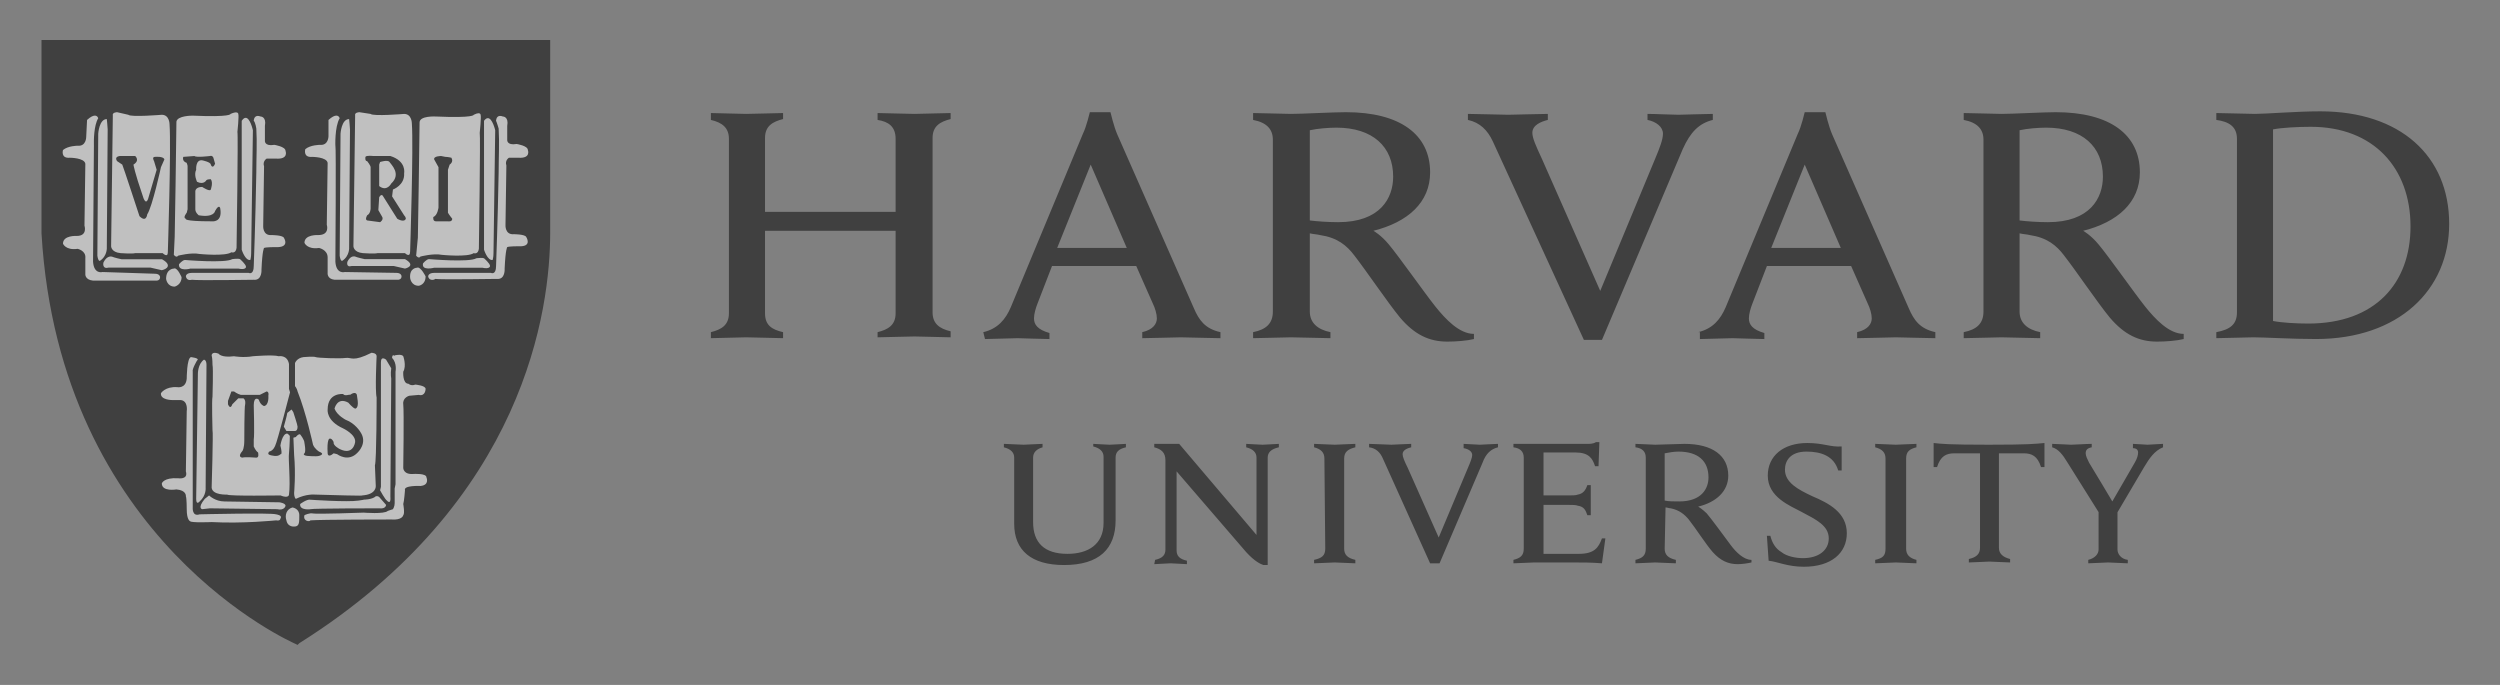
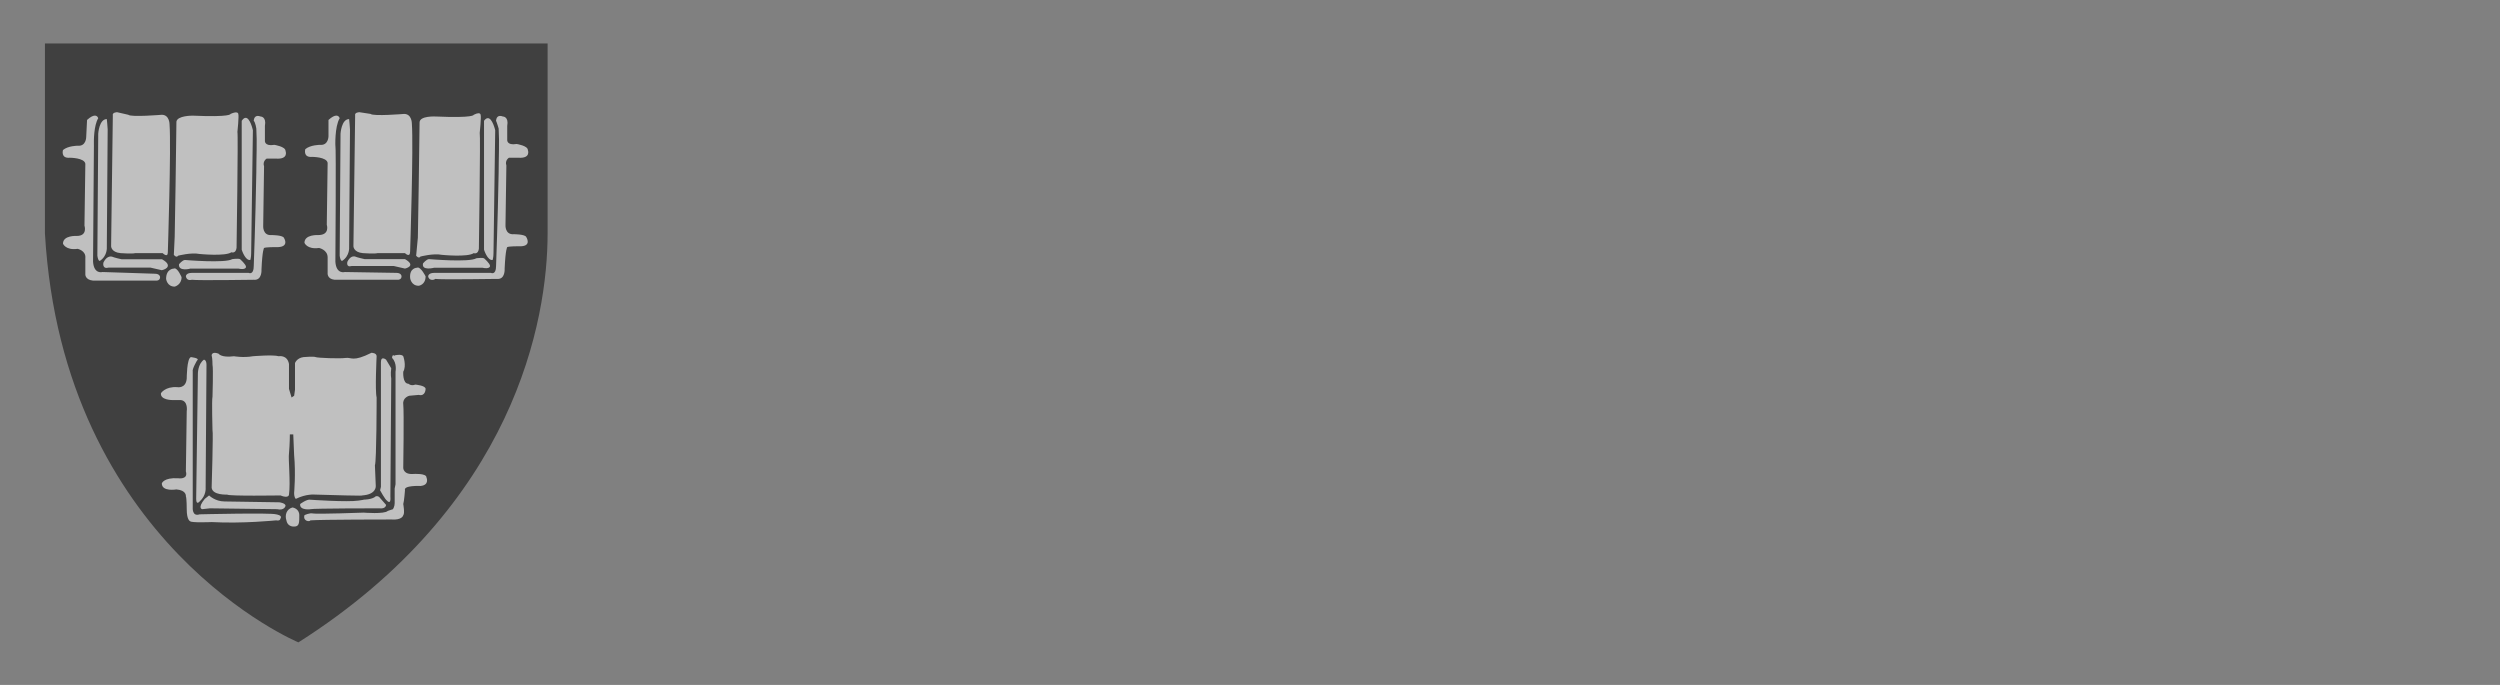
<svg xmlns="http://www.w3.org/2000/svg" width="146" height="40" viewBox="0 0 146 40" fill="none">
  <rect x="0" y="0" width="146" height="40" fill="#808080" stroke="none" />
  <g opacity="0.5">
-     <path d="M59.229 26.725C59.229 26.424 59.029 26.223 58.627 26.123V25.922C58.828 25.922 59.581 25.972 59.781 25.972C59.932 25.972 60.684 25.922 60.885 25.922V26.123C60.534 26.223 60.333 26.424 60.333 26.725V30.488C60.333 31.693 60.986 32.345 62.34 32.345C63.545 32.345 64.448 31.793 64.448 30.539V26.675C64.448 26.374 64.247 26.173 63.846 26.073V25.922C63.996 25.922 64.599 25.972 64.799 25.972C65 25.972 65.602 25.922 65.753 25.922V26.123C65.301 26.223 65.151 26.424 65.151 26.725V30.388C65.151 32.044 64.197 32.998 62.14 32.998C60.233 32.998 59.229 32.145 59.229 30.589L59.229 26.725ZM67.459 32.696C67.91 32.596 68.061 32.395 68.061 32.094V26.875C68.061 26.424 67.81 26.223 67.409 26.123V25.922H68.864L73.38 31.241V26.725C73.38 26.424 73.18 26.223 72.778 26.122V25.922C72.929 25.922 73.531 25.972 73.732 25.972C73.932 25.972 74.534 25.922 74.685 25.922V26.122C74.233 26.223 74.033 26.424 74.033 26.725V32.997H73.782C73.631 32.947 73.28 32.796 72.778 32.245L68.713 27.527V32.144C68.713 32.445 68.864 32.646 69.316 32.746V32.947C69.165 32.947 68.563 32.897 68.362 32.897C68.161 32.897 67.559 32.947 67.409 32.947L67.459 32.696ZM103.187 31.291H103.388C103.488 31.693 103.689 32.044 104.04 32.245C104.342 32.495 104.893 32.596 105.295 32.596C106.198 32.596 106.8 32.144 106.8 31.442C106.8 30.689 106.048 30.338 105.195 29.886C104.542 29.535 103.238 29.033 103.238 27.779C103.238 26.624 104.141 25.872 105.546 25.872C106.499 25.872 106.901 26.123 107.553 26.072V27.477H107.352C107.101 26.624 106.349 26.373 105.496 26.373C104.542 26.373 104.241 26.925 104.241 27.427C104.241 28.18 104.994 28.581 105.847 28.983C106.8 29.384 107.854 29.936 107.854 31.141C107.854 32.295 106.951 33.098 105.345 33.098C104.392 33.098 103.789 32.797 103.288 32.746L103.187 31.291ZM122.607 29.986L120.751 27.026C120.449 26.524 120.199 26.223 119.847 26.122V25.922C120.098 25.922 120.801 25.972 120.951 25.972C121.152 25.972 121.855 25.922 122.156 25.922V26.122C121.905 26.173 121.804 26.273 121.804 26.474C121.804 26.624 121.905 26.825 122.005 27.026C122.105 27.176 123.36 29.284 123.36 29.284L124.665 27.026C124.815 26.775 124.865 26.574 124.865 26.424C124.865 26.273 124.765 26.173 124.564 26.173V25.922C124.765 25.922 125.267 25.972 125.417 25.972C125.568 25.972 126.12 25.922 126.321 25.922V26.122C125.819 26.323 125.518 26.775 125.217 27.277L123.561 30.087M123.661 29.736V32.094C123.661 32.345 123.862 32.646 124.263 32.696V32.897C124.062 32.897 123.31 32.847 123.109 32.847C122.908 32.847 122.206 32.897 121.955 32.897V32.696C122.356 32.596 122.557 32.345 122.557 32.094V29.836M88.385 25.922H92.701C92.851 25.922 93.052 25.922 93.202 25.821H93.403L93.353 27.227H93.152C93.002 26.775 92.801 26.424 91.998 26.424H90.141V28.933H91.597C91.797 28.933 92.048 28.933 92.149 28.883C92.45 28.832 92.6 28.632 92.701 28.331H92.901V30.087H92.701C92.6 29.786 92.5 29.585 92.149 29.535C92.048 29.485 91.797 29.485 91.597 29.485H90.141V32.345H92.199C93.102 32.345 93.353 31.994 93.554 31.442H93.754L93.554 32.897C92.901 32.847 92.5 32.847 91.747 32.847H89.589C89.389 32.847 88.636 32.897 88.385 32.897V32.696C88.787 32.596 88.987 32.445 88.987 32.044V26.725C88.987 26.374 88.787 26.173 88.385 26.123L88.385 25.922ZM77.345 26.775C77.345 26.424 77.144 26.223 76.743 26.122V25.922C76.994 25.922 77.696 25.972 77.947 25.972C78.148 25.972 78.901 25.922 79.152 25.922V26.122C78.75 26.223 78.499 26.373 78.499 26.775V32.044C78.499 32.395 78.7 32.596 79.152 32.696V32.897C78.901 32.897 78.198 32.847 77.947 32.847C77.747 32.847 76.994 32.897 76.743 32.897V32.696C77.195 32.596 77.395 32.445 77.395 32.044L77.345 26.775ZM110.114 26.775C110.114 26.424 109.913 26.223 109.512 26.122V25.922C109.762 25.922 110.515 25.972 110.716 25.972C110.917 25.972 111.669 25.922 111.92 25.922V26.122C111.519 26.223 111.318 26.373 111.318 26.775V32.044C111.318 32.395 111.519 32.596 111.92 32.696V32.897C111.669 32.897 110.967 32.847 110.716 32.847C110.515 32.847 109.762 32.897 109.512 32.897V32.696C109.963 32.596 110.114 32.445 110.114 32.044V26.775ZM116.135 25.972C113.777 25.972 113.375 25.922 112.924 25.872V27.277H113.124C113.325 26.624 113.676 26.474 114.128 26.474H115.633V31.994C115.633 32.345 115.433 32.545 114.981 32.646V32.847C115.232 32.847 115.985 32.796 116.185 32.796C116.386 32.796 117.139 32.847 117.39 32.847V32.646C116.988 32.545 116.737 32.345 116.737 31.994V26.474H118.193C118.644 26.474 118.995 26.624 119.196 27.277H119.397V25.872C118.845 25.922 118.494 25.972 116.135 25.972ZM97.217 32.044C97.217 32.395 97.418 32.596 97.87 32.696V32.897C97.619 32.897 96.866 32.847 96.665 32.847C96.465 32.847 95.762 32.897 95.511 32.897V32.696C95.912 32.596 96.113 32.445 96.113 32.044V26.725C96.113 26.373 95.912 26.173 95.511 26.122V25.922C95.762 25.922 96.465 25.972 96.665 25.972C97.016 25.972 97.97 25.922 98.371 25.922C100.027 25.922 100.931 26.624 100.931 27.779C100.931 28.682 100.228 29.334 99.174 29.585C99.174 29.585 99.425 29.735 99.676 29.986C99.977 30.338 100.78 31.442 101.081 31.843C101.382 32.245 101.834 32.696 102.286 32.696V32.847C102.085 32.897 101.734 32.947 101.483 32.947C100.931 32.947 100.479 32.746 100.027 32.245C99.626 31.793 99.024 30.84 98.622 30.338C98.371 30.037 98.07 29.786 97.569 29.685C97.468 29.685 97.368 29.635 97.267 29.635L97.217 32.044ZM97.217 29.233C97.418 29.284 97.769 29.284 98.07 29.284C99.375 29.284 99.776 28.531 99.776 27.879C99.776 26.925 99.174 26.373 98.02 26.373C97.769 26.373 97.468 26.423 97.217 26.474V29.233ZM80.758 26.775C80.608 26.423 80.357 26.172 79.955 26.122V25.922C80.206 25.922 81.059 25.972 81.26 25.972C81.41 25.972 82.163 25.922 82.414 25.922V26.122C82.213 26.172 81.912 26.273 81.912 26.524C81.912 26.674 82.013 26.925 82.213 27.327L84.02 31.391L85.726 27.327C85.876 26.975 85.977 26.724 85.977 26.574C85.977 26.373 85.776 26.223 85.475 26.172V25.922C85.676 25.922 86.228 25.972 86.428 25.972C86.579 25.972 87.231 25.922 87.482 25.922V26.122C87.081 26.223 86.78 26.474 86.579 27.026L84.07 32.897H83.518L80.758 26.775ZM87.181 8.258C86.88 7.606 86.428 7.154 85.726 7.003V6.652C86.177 6.652 87.733 6.702 88.084 6.702C88.385 6.702 89.891 6.652 90.393 6.652V7.003C89.991 7.104 89.489 7.305 89.489 7.756C89.489 8.057 89.69 8.509 90.041 9.262L93.454 16.989L96.665 9.262C96.916 8.659 97.117 8.158 97.117 7.806C97.117 7.405 96.716 7.104 96.214 7.003V6.652C96.665 6.652 97.669 6.702 98.02 6.702C98.321 6.702 99.526 6.652 100.028 6.652V7.003C99.225 7.204 98.723 7.706 98.271 8.71L93.554 19.85H92.5L87.181 8.258ZM41.516 19.398C42.118 19.248 42.569 18.997 42.569 18.294V8.107C42.569 7.455 42.168 7.154 41.516 7.004V6.602C41.817 6.602 43.222 6.652 43.573 6.652C43.974 6.652 45.43 6.602 45.731 6.602V6.953C45.129 7.104 44.677 7.355 44.677 8.057V12.373H52.304V8.107C52.304 7.405 51.903 7.104 51.251 7.004V6.602C51.552 6.602 53.007 6.652 53.408 6.652C53.76 6.652 55.165 6.602 55.516 6.602V6.953C54.914 7.104 54.462 7.355 54.462 8.057V18.244C54.462 18.896 54.864 19.197 55.516 19.348V19.699C55.215 19.699 53.76 19.649 53.408 19.649C53.007 19.649 51.602 19.699 51.251 19.699V19.398C51.853 19.248 52.304 18.997 52.304 18.294V13.477H44.677V18.294C44.677 18.997 45.078 19.248 45.731 19.398V19.749C45.43 19.749 43.924 19.699 43.573 19.699C43.222 19.699 41.867 19.749 41.516 19.749V19.398ZM129.433 19.398C130.236 19.248 130.638 18.947 130.638 18.244V8.107C130.638 7.405 130.186 7.104 129.433 7.004V6.602C129.885 6.602 131.29 6.652 131.691 6.652C132.344 6.652 134.1 6.502 135.505 6.502C140.172 6.502 143.032 9.111 143.032 13.075C143.032 16.939 140.071 19.799 135.254 19.799C133.849 19.799 132.243 19.699 131.591 19.699C131.19 19.699 129.885 19.749 129.433 19.749V19.398ZM132.745 18.746C133.247 18.846 134.1 18.896 134.803 18.896C138.717 18.896 140.774 16.538 140.774 13.226C140.774 9.814 138.616 7.405 134.953 7.405C134.2 7.405 133.247 7.455 132.745 7.556V18.746ZM76.493 18.194C76.493 18.846 76.945 19.248 77.697 19.398V19.749C77.246 19.749 75.841 19.699 75.389 19.699C75.038 19.699 73.633 19.749 73.181 19.749V19.398C73.934 19.248 74.335 18.896 74.335 18.194V8.158C74.335 7.556 73.984 7.154 73.181 7.004V6.602C73.633 6.602 74.988 6.652 75.389 6.652C76.041 6.652 77.848 6.552 78.601 6.552C81.762 6.552 83.519 7.857 83.519 10.065C83.519 11.821 82.214 12.975 80.207 13.477C80.207 13.477 80.658 13.728 81.11 14.28C81.662 14.932 83.217 17.14 83.82 17.893C84.422 18.646 85.225 19.499 86.078 19.499V19.8C85.676 19.9 85.024 19.95 84.522 19.95C83.468 19.95 82.615 19.549 81.762 18.545C81.06 17.692 79.805 15.835 79.103 14.932C78.651 14.33 78.099 13.878 77.095 13.728C76.895 13.678 76.694 13.678 76.493 13.627L76.493 18.194ZM76.493 12.875C76.894 12.925 77.547 12.975 78.149 12.975C80.608 12.975 81.361 11.57 81.361 10.316C81.361 8.559 80.156 7.455 78.049 7.455C77.597 7.455 76.945 7.505 76.493 7.606V12.875ZM117.943 18.194C117.943 18.846 118.394 19.248 119.147 19.398V19.749C118.695 19.749 117.29 19.699 116.889 19.699C116.538 19.699 115.133 19.749 114.681 19.749V19.398C115.434 19.248 115.835 18.896 115.835 18.194V8.158C115.835 7.556 115.484 7.154 114.681 7.004V6.602C115.133 6.602 116.488 6.652 116.889 6.652C117.541 6.652 119.348 6.552 120.05 6.552C123.212 6.552 124.968 7.857 124.968 10.065C124.968 11.821 123.664 12.975 121.656 13.477C121.656 13.477 122.108 13.728 122.56 14.28C123.112 14.932 124.667 17.14 125.269 17.893C125.871 18.646 126.674 19.499 127.527 19.499V19.8C127.126 19.9 126.474 19.95 125.972 19.95C124.918 19.95 124.065 19.549 123.212 18.545C122.509 17.692 121.255 15.835 120.552 14.932C120.101 14.33 119.549 13.878 118.545 13.728C118.344 13.678 118.144 13.678 117.943 13.627L117.943 18.194ZM117.943 12.875C118.344 12.925 118.997 12.975 119.599 12.975C122.058 12.975 122.81 11.57 122.81 10.316C122.81 8.559 121.606 7.455 119.498 7.455C119.047 7.455 118.394 7.505 117.943 7.606V12.875ZM57.424 19.398C58.277 19.198 58.729 18.645 59.03 17.943L63.245 7.806C63.446 7.405 63.647 6.552 63.647 6.552H64.851C64.851 6.552 65.052 7.405 65.252 7.857L69.719 17.993C70.02 18.696 70.371 19.198 71.274 19.398V19.75C70.772 19.75 69.317 19.699 68.966 19.699C68.615 19.699 67.209 19.75 66.708 19.75V19.398C67.36 19.248 67.561 18.896 67.561 18.595C67.561 18.344 67.46 17.993 67.31 17.692L66.356 15.534H61.438L60.585 17.742C60.485 17.993 60.385 18.344 60.385 18.595C60.385 18.947 60.585 19.248 61.288 19.448V19.8C60.836 19.8 59.682 19.75 59.431 19.75L57.524 19.8L57.424 19.398ZM65.804 14.48L63.697 9.613L61.739 14.48H65.804ZM99.174 19.398C100.027 19.198 100.479 18.645 100.78 17.943L104.995 7.806C105.196 7.405 105.396 6.552 105.396 6.552H106.601C106.601 6.552 106.801 7.405 107.002 7.857L111.468 17.993C111.769 18.696 112.121 19.198 113.024 19.398V19.75C112.522 19.75 111.067 19.699 110.716 19.699C110.364 19.699 108.959 19.75 108.457 19.75V19.398C109.11 19.248 109.31 18.896 109.31 18.595C109.31 18.344 109.21 17.993 109.06 17.692L108.106 15.534H103.188L102.335 17.742C102.235 17.993 102.135 18.344 102.135 18.595C102.135 18.947 102.335 19.248 103.038 19.448V19.8C102.586 19.8 101.432 19.75 101.181 19.75L99.274 19.8V19.398H99.174ZM107.504 14.48L105.396 9.613L103.439 14.48H107.504Z" fill="black" />
    <path d="M2.625 2.538H31.98V13.628C31.98 18.696 30.073 29.485 17.427 37.514C17.427 37.514 3.678 31.794 2.624 13.628L2.625 2.538Z" fill="black" />
-     <path d="M12.277 20.034C12.204 20.031 12.14 20.068 12.088 20.112C11.988 20.199 11.928 20.32 11.925 20.326C11.813 20.483 11.577 20.522 11.363 20.516C11.149 20.51 10.965 20.461 10.965 20.461L10.953 20.458L10.942 20.462C10.634 20.565 10.497 20.696 10.441 20.808C10.413 20.865 10.405 20.916 10.405 20.952C10.405 20.981 10.409 20.994 10.411 21.002V22.152C10.4 22.215 10.371 22.254 10.33 22.281C10.289 22.309 10.233 22.323 10.178 22.329C10.067 22.341 9.96 22.318 9.96 22.318H9.959C9.573 22.24 9.308 22.331 9.143 22.443C8.981 22.553 8.916 22.682 8.914 22.686C8.749 22.91 8.858 23.223 8.858 23.223V23.225C8.869 23.254 8.881 23.281 8.895 23.305C8.895 23.306 8.897 23.311 8.897 23.311C9.048 23.713 9.6 23.712 9.6 23.712C9.801 23.863 10.152 23.762 10.152 23.762C10.255 23.762 10.315 23.805 10.351 23.859C10.37 23.933 10.361 24.007 10.361 24.007L10.36 24.016L10.362 24.024C10.366 24.037 10.373 24.107 10.376 24.202C10.379 24.298 10.381 24.423 10.382 24.569C10.384 24.86 10.383 25.23 10.38 25.594C10.374 26.321 10.361 27.024 10.361 27.024C10.361 27.269 10.313 27.413 10.313 27.413L10.311 27.419V27.426C10.311 27.438 10.307 27.444 10.294 27.455C10.28 27.466 10.256 27.478 10.224 27.486C10.16 27.503 10.068 27.51 9.976 27.51C9.792 27.51 9.605 27.485 9.605 27.485L9.6 27.485L9.595 27.485C9.072 27.538 8.911 28.007 8.909 28.012V28.013C8.867 28.11 8.871 28.209 8.899 28.298C8.913 28.343 8.933 28.385 8.957 28.425C9.05 28.653 9.299 28.831 9.299 28.831C9.299 28.931 10.252 28.981 10.252 28.981C10.31 28.996 10.35 29.036 10.379 29.085C10.382 29.094 10.385 29.102 10.388 29.111C10.411 29.199 10.411 29.282 10.411 29.282C10.404 29.309 10.401 29.339 10.399 29.382C10.397 29.431 10.396 29.491 10.398 29.558C10.4 29.694 10.408 29.859 10.417 30.019C10.436 30.34 10.461 30.64 10.461 30.64L10.462 30.642V30.644C10.468 30.676 10.483 30.704 10.502 30.729C10.502 30.729 10.503 30.737 10.503 30.737C10.554 31.038 11.507 30.938 11.507 30.938C11.507 30.938 14.849 30.861 15.752 30.876C15.881 30.878 15.96 30.882 15.972 30.888C16.073 30.888 16.324 30.838 16.324 30.838L16.675 31.089C16.816 31.199 16.962 31.23 17.096 31.222C17.123 31.22 17.15 31.216 17.176 31.212C17.433 31.165 17.629 30.988 17.629 30.988L18.131 30.888C18.231 30.888 22.296 30.838 22.296 30.838C22.647 30.939 22.798 30.787 22.798 30.787L23.45 30.737C23.475 30.737 23.498 30.735 23.52 30.732C23.679 30.702 23.762 30.575 23.804 30.45C23.817 30.425 23.83 30.401 23.84 30.376C23.893 30.23 23.892 30.086 23.892 30.086V29.237C23.9 29.17 23.915 29.117 23.933 29.07C24.024 28.909 24.152 28.881 24.152 28.881L24.754 28.78L25.056 28.63C25.172 28.601 25.233 28.52 25.267 28.422C25.276 28.409 25.286 28.395 25.293 28.38C25.335 28.292 25.347 28.189 25.347 28.091C25.347 27.896 25.295 27.716 25.295 27.716L25.294 27.712L25.293 27.708C25.183 27.488 24.93 27.398 24.711 27.36C24.492 27.321 24.299 27.334 24.299 27.334H24.298C24.057 27.359 23.965 27.289 23.924 27.222C23.882 27.154 23.892 27.081 23.892 27.081V27.078L23.942 23.968C23.962 23.851 23.996 23.758 24.03 23.683C24.069 23.608 24.102 23.562 24.102 23.562C24.253 23.612 24.754 23.461 24.754 23.461C25.042 23.432 25.162 23.255 25.215 23.109C25.219 23.101 25.226 23.092 25.23 23.084C25.296 22.945 25.296 22.817 25.296 22.813C25.323 22.616 25.186 22.454 25.05 22.344C24.913 22.233 24.771 22.169 24.771 22.169L24.763 22.165H24.058C24.039 22.161 24.023 22.151 24.006 22.129C23.989 22.107 23.973 22.073 23.961 22.033C23.937 21.952 23.926 21.843 23.923 21.735C23.917 21.519 23.942 21.309 23.942 21.309L23.942 21.306V20.902C23.942 20.707 23.803 20.57 23.672 20.485C23.541 20.399 23.411 20.361 23.411 20.361L23.405 20.359H22.511C22.49 20.326 22.468 20.293 22.434 20.271C22.39 20.242 22.338 20.221 22.289 20.204C22.191 20.172 22.1 20.159 22.1 20.159C21.936 20.108 21.693 20.108 21.693 20.108H21.68L21.67 20.115C21.357 20.331 20.809 20.422 20.342 20.453C19.874 20.485 19.488 20.46 19.488 20.46L17.914 20.358L17.9 20.371C17.905 20.366 17.895 20.375 17.879 20.38C17.862 20.385 17.839 20.392 17.813 20.398C17.761 20.409 17.694 20.42 17.629 20.429C17.498 20.448 17.373 20.46 17.373 20.46L17.347 20.462L17.339 20.488C17.295 20.617 17.164 20.662 17.164 20.662L17.026 20.709C16.934 20.631 16.791 20.572 16.655 20.531C16.512 20.487 16.393 20.463 16.388 20.462C16.387 20.462 16.386 20.461 16.385 20.46C16.38 20.458 16.375 20.457 16.371 20.456C16.363 20.454 16.355 20.453 16.345 20.452C16.324 20.45 16.298 20.45 16.265 20.449C16.2 20.449 16.112 20.451 16.007 20.454C15.797 20.461 15.522 20.475 15.249 20.491C14.704 20.522 14.165 20.56 14.164 20.56C13.542 20.585 13.122 20.485 12.858 20.381C12.594 20.276 12.489 20.171 12.489 20.171C12.423 20.081 12.35 20.037 12.277 20.034ZM12.274 20.116C12.318 20.118 12.369 20.143 12.427 20.224L12.428 20.226L12.43 20.229C12.43 20.229 12.552 20.349 12.827 20.457C13.103 20.566 13.535 20.668 14.167 20.643H14.17C14.17 20.643 14.709 20.604 15.254 20.573C15.527 20.557 15.801 20.544 16.01 20.537C16.114 20.533 16.203 20.531 16.265 20.532C16.297 20.532 16.321 20.533 16.338 20.535C16.345 20.535 16.349 20.536 16.353 20.537L16.355 20.539L16.366 20.542C16.366 20.542 16.491 20.566 16.633 20.609C16.775 20.652 16.936 20.718 16.999 20.781L17.016 20.798L17.191 20.741C17.191 20.741 17.298 20.678 17.37 20.569C17.314 20.705 17.177 20.751 17.177 20.751L17.027 20.852C16.877 20.702 16.374 20.601 16.374 20.601C16.324 20.551 14.166 20.701 14.166 20.701C12.912 20.752 12.46 20.301 12.46 20.301C12.209 19.949 11.958 20.451 11.958 20.451C11.707 20.802 10.954 20.602 10.954 20.602C10.677 20.694 10.552 20.807 10.495 20.903C10.499 20.886 10.505 20.867 10.515 20.846C10.559 20.758 10.676 20.641 10.963 20.544C10.979 20.548 11.147 20.592 11.362 20.599C11.587 20.605 11.853 20.569 11.992 20.374L11.994 20.372L11.996 20.369C11.996 20.369 12.057 20.248 12.142 20.174C12.185 20.137 12.23 20.114 12.274 20.116ZM21.705 20.192C21.723 20.192 21.95 20.195 22.082 20.239L22.086 20.24L22.089 20.241C22.089 20.241 22.175 20.253 22.265 20.283C22.31 20.298 22.356 20.317 22.391 20.34C22.397 20.343 22.4 20.348 22.405 20.351C22.284 20.277 22.095 20.25 22.095 20.25C21.945 20.199 21.693 20.2 21.693 20.2C21.041 20.651 19.485 20.551 19.485 20.551L17.93 20.45C17.88 20.5 17.395 20.549 17.384 20.55C17.386 20.547 17.389 20.544 17.391 20.541C17.398 20.54 17.513 20.529 17.642 20.51C17.708 20.501 17.776 20.49 17.832 20.478C17.86 20.472 17.884 20.465 17.905 20.458C17.917 20.454 17.926 20.448 17.936 20.443L19.483 20.542C19.483 20.542 19.875 20.567 20.349 20.536C20.817 20.505 21.364 20.421 21.705 20.192ZM22.491 20.442H23.393C23.396 20.443 23.467 20.47 23.55 20.513C23.466 20.471 23.4 20.451 23.4 20.451H22.496C22.495 20.448 22.492 20.445 22.491 20.442ZM23.567 20.522C23.589 20.534 23.606 20.54 23.629 20.554C23.635 20.558 23.64 20.564 23.647 20.568C23.619 20.551 23.593 20.535 23.567 20.522ZM23.925 22.15C23.93 22.159 23.935 22.17 23.942 22.178C23.967 22.212 24.002 22.238 24.044 22.247L24.048 22.248H24.744C24.75 22.25 24.875 22.308 24.999 22.409C25.086 22.479 25.162 22.567 25.197 22.665C25.107 22.52 24.942 22.409 24.84 22.352C24.789 22.323 24.754 22.308 24.754 22.308H24.052C23.991 22.295 23.951 22.234 23.925 22.15ZM10.428 22.303C10.302 22.542 9.951 22.458 9.951 22.458C9.198 22.307 8.947 22.809 8.947 22.809C8.94 22.819 8.936 22.828 8.931 22.838C8.942 22.801 8.957 22.765 8.982 22.733L8.986 22.727C8.986 22.727 9.043 22.611 9.191 22.511C9.34 22.41 9.577 22.325 9.943 22.398C9.943 22.398 10.06 22.424 10.188 22.41C10.252 22.404 10.32 22.388 10.377 22.35C10.396 22.337 10.413 22.321 10.428 22.303ZM23.86 27.271C23.921 27.363 24.053 27.442 24.306 27.417C24.306 27.417 24.491 27.405 24.698 27.441C24.906 27.478 25.128 27.563 25.219 27.744C25.219 27.745 25.225 27.77 25.227 27.779C24.991 27.431 24.303 27.476 24.303 27.476C23.975 27.509 23.885 27.371 23.86 27.271ZM10.358 27.507C10.357 27.509 10.353 27.526 10.353 27.526C10.353 27.551 10.341 27.572 10.32 27.588C10.3 27.605 10.27 27.617 10.235 27.627C10.023 27.683 9.6 27.627 9.6 27.627C9.237 27.663 9.059 27.908 8.987 28.041C8.987 28.041 9.127 27.616 9.604 27.568C9.612 27.569 9.79 27.592 9.977 27.592C10.073 27.592 10.169 27.586 10.246 27.566C10.284 27.556 10.319 27.542 10.347 27.52C10.351 27.516 10.354 27.511 10.358 27.507ZM13.854 6.105L13.839 6.118C13.056 6.754 11.918 6.461 11.918 6.461L11.913 6.46H11.908C10.803 6.46 10.447 6.51 10.447 6.51L10.431 6.513L10.421 6.524C10.307 6.661 10.167 6.66 10.044 6.624C9.924 6.59 9.833 6.523 9.828 6.519C9.806 6.486 9.77 6.468 9.73 6.454C9.686 6.438 9.635 6.429 9.586 6.422C9.489 6.409 9.399 6.409 9.399 6.409H9.397L9.396 6.41C8.295 6.485 7.608 6.422 7.199 6.341C6.994 6.301 6.859 6.256 6.775 6.222C6.692 6.187 6.663 6.166 6.663 6.166L6.668 6.171C6.652 6.155 6.636 6.149 6.618 6.143C6.599 6.138 6.577 6.133 6.554 6.13C6.507 6.122 6.451 6.118 6.397 6.115C6.289 6.108 6.187 6.108 6.187 6.108H6.162L6.15 6.13C6.106 6.218 5.971 6.401 5.961 6.415C5.955 6.417 5.941 6.421 5.917 6.424C5.889 6.427 5.852 6.429 5.81 6.43C5.727 6.433 5.624 6.431 5.524 6.428C5.324 6.422 5.137 6.41 5.137 6.41L5.135 6.409H5.134C4.924 6.409 4.798 6.477 4.728 6.547C4.658 6.618 4.642 6.693 4.642 6.693L4.641 6.696L4.591 7.656V7.659C4.616 7.957 4.586 8.077 4.565 8.109C4.555 8.126 4.555 8.122 4.555 8.122L4.52 8.1L4.497 8.134C4.484 8.154 4.434 8.18 4.362 8.196C4.291 8.211 4.203 8.219 4.116 8.222C3.944 8.228 3.782 8.216 3.782 8.216L3.778 8.215L3.774 8.216C3.638 8.23 3.536 8.297 3.465 8.386C3.393 8.475 3.351 8.585 3.325 8.693C3.273 8.907 3.286 9.113 3.286 9.113V9.118C3.314 9.254 3.391 9.35 3.488 9.411C3.585 9.472 3.701 9.502 3.812 9.515C4.027 9.54 4.215 9.504 4.226 9.502H4.227C4.494 9.527 4.591 9.609 4.627 9.676C4.663 9.742 4.643 9.8 4.643 9.8L4.641 9.806V9.813C4.641 9.917 4.654 10.742 4.666 11.545C4.679 12.345 4.691 13.114 4.691 13.12C4.679 13.227 4.65 13.295 4.616 13.336C4.583 13.378 4.544 13.396 4.505 13.404C4.426 13.42 4.347 13.388 4.347 13.388L4.339 13.384H4.331C3.77 13.384 3.512 13.58 3.404 13.782C3.297 13.983 3.337 14.182 3.337 14.184C3.365 14.548 3.594 14.716 3.811 14.782C4.028 14.848 4.235 14.821 4.235 14.821L4.23 14.822C4.499 14.822 4.609 14.893 4.655 14.955C4.702 15.018 4.692 15.075 4.692 15.075L4.69 15.088L4.696 15.101C4.694 15.097 4.702 15.126 4.703 15.164C4.705 15.202 4.707 15.253 4.705 15.311C4.703 15.428 4.695 15.575 4.686 15.719C4.667 16.007 4.642 16.282 4.642 16.282V16.288L4.643 16.293C4.695 16.582 4.862 16.7 5.012 16.734C5.151 16.766 5.266 16.733 5.284 16.729H5.286L9.291 16.829C9.863 17.246 10.232 17.258 10.454 17.144C10.665 17.035 10.721 16.84 10.728 16.818L10.798 16.828C10.842 16.836 10.93 16.84 11.058 16.843C11.187 16.847 11.353 16.849 11.544 16.85C11.928 16.853 12.41 16.851 12.887 16.848C13.364 16.845 13.835 16.84 14.193 16.836C14.549 16.832 14.792 16.83 14.816 16.829H14.819C14.983 16.866 15.112 16.858 15.211 16.82C15.312 16.781 15.38 16.712 15.425 16.64C15.513 16.498 15.513 16.34 15.513 16.338V16.337L15.563 15.141C15.583 15.062 15.669 15.005 15.757 14.969C15.842 14.935 15.92 14.924 15.925 14.923C16.483 14.997 16.756 14.8 16.875 14.581C16.995 14.362 16.968 14.127 16.968 14.126V14.124C16.942 13.759 16.725 13.579 16.521 13.5C16.317 13.421 16.122 13.435 16.122 13.435L16.125 13.434C15.858 13.434 15.736 13.342 15.675 13.252C15.613 13.163 15.613 13.077 15.613 13.076V13.075C15.627 12.988 15.635 12.771 15.642 12.478C15.649 12.181 15.654 11.814 15.657 11.457C15.663 10.741 15.664 10.064 15.664 10.064C15.664 10.002 15.699 9.903 15.735 9.824C15.767 9.754 15.792 9.714 15.799 9.701C16.108 9.733 16.344 9.714 16.51 9.655C16.682 9.594 16.789 9.493 16.85 9.388C16.971 9.18 16.917 8.961 16.915 8.956C16.938 8.767 16.91 8.624 16.844 8.525C16.776 8.424 16.676 8.367 16.575 8.337C16.381 8.279 16.187 8.314 16.174 8.316C15.831 8.316 15.713 8.221 15.672 8.138C15.63 8.055 15.661 7.97 15.661 7.97L15.662 7.966L15.663 7.962C15.739 7.481 15.714 7.149 15.669 6.937C15.624 6.725 15.555 6.627 15.555 6.627L15.551 6.621L15.544 6.616C15.493 6.582 15.419 6.569 15.33 6.56C15.24 6.55 15.137 6.547 15.039 6.547C14.842 6.547 14.666 6.56 14.666 6.56L14.653 6.56L14.645 6.567C14.609 6.594 14.57 6.591 14.516 6.564C14.463 6.538 14.402 6.486 14.348 6.428C14.238 6.313 14.152 6.177 14.152 6.177L14.142 6.162L13.854 6.105ZM28.055 6.105L28.04 6.118C27.257 6.754 26.119 6.461 26.119 6.461L26.114 6.46H26.109C25.053 6.46 24.698 6.51 24.698 6.51L24.683 6.513L24.673 6.524C24.559 6.661 24.419 6.66 24.296 6.624C24.177 6.591 24.088 6.526 24.081 6.52C24.058 6.487 24.021 6.468 23.982 6.454C23.937 6.438 23.887 6.429 23.838 6.422C23.74 6.409 23.651 6.409 23.651 6.409H23.649L23.648 6.41C22.546 6.485 21.86 6.422 21.45 6.341C21.246 6.301 21.11 6.256 21.027 6.222C20.943 6.187 20.914 6.166 20.914 6.166L20.919 6.171C20.903 6.155 20.887 6.149 20.868 6.143C20.849 6.138 20.829 6.133 20.805 6.13C20.758 6.122 20.702 6.118 20.648 6.115C20.54 6.108 20.439 6.108 20.439 6.108H20.413L20.402 6.13C20.358 6.218 20.221 6.403 20.212 6.416C20.205 6.418 20.191 6.421 20.167 6.424C20.139 6.427 20.103 6.429 20.061 6.43C19.978 6.433 19.875 6.431 19.775 6.428C19.576 6.422 19.387 6.41 19.387 6.41L19.386 6.409H19.385C19.152 6.409 19.015 6.475 18.937 6.545C18.86 6.615 18.842 6.693 18.842 6.693V7.709C18.867 7.981 18.836 8.089 18.818 8.114C18.809 8.127 18.81 8.122 18.808 8.122C18.806 8.122 18.805 8.122 18.805 8.122L18.772 8.1L18.748 8.134C18.735 8.154 18.685 8.18 18.614 8.196C18.543 8.211 18.453 8.219 18.367 8.222C18.194 8.228 18.033 8.216 18.033 8.216L18.03 8.215L18.026 8.216C17.878 8.23 17.767 8.295 17.688 8.384C17.609 8.473 17.561 8.584 17.532 8.692C17.473 8.907 17.487 9.113 17.487 9.113V9.115L17.488 9.118C17.515 9.254 17.593 9.35 17.69 9.411C17.787 9.472 17.902 9.502 18.012 9.515C18.227 9.54 18.417 9.504 18.428 9.502H18.429C18.696 9.527 18.792 9.609 18.828 9.676C18.863 9.742 18.844 9.8 18.844 9.8L18.843 9.801V9.803C18.834 9.841 18.831 9.906 18.828 10.011C18.824 10.116 18.822 10.254 18.821 10.415C18.818 10.735 18.82 11.143 18.823 11.545C18.829 12.345 18.842 13.114 18.842 13.12C18.83 13.227 18.8 13.295 18.767 13.336C18.733 13.378 18.695 13.396 18.655 13.404C18.576 13.42 18.498 13.388 18.498 13.388L18.49 13.384H18.482C17.92 13.384 17.662 13.58 17.554 13.782C17.447 13.983 17.487 14.182 17.488 14.184C17.515 14.548 17.745 14.716 17.961 14.782C18.178 14.848 18.387 14.821 18.387 14.821L18.382 14.822C18.624 14.822 18.734 14.892 18.788 14.957C18.842 15.022 18.842 15.082 18.842 15.082V15.091L18.846 15.1C18.844 15.097 18.852 15.126 18.854 15.164C18.856 15.202 18.856 15.253 18.855 15.311C18.853 15.428 18.845 15.575 18.835 15.719C18.817 16.007 18.792 16.282 18.792 16.282L18.791 16.287L18.792 16.293C18.845 16.582 19.012 16.7 19.163 16.734C19.302 16.766 19.416 16.734 19.434 16.729H19.436L23.442 16.83C24.014 17.247 24.382 17.259 24.603 17.145C24.817 17.035 24.885 16.826 24.891 16.807L24.892 16.806C24.91 16.771 24.949 16.755 24.968 16.755C24.977 16.755 24.977 16.757 24.975 16.754C24.973 16.751 24.977 16.753 24.968 16.77L24.943 16.82L24.998 16.829C25.043 16.837 25.131 16.84 25.259 16.844C25.387 16.847 25.553 16.85 25.745 16.851C26.128 16.853 26.611 16.852 27.088 16.849C27.564 16.846 28.035 16.841 28.392 16.837C28.75 16.833 28.998 16.83 29.019 16.83C29.196 16.867 29.33 16.858 29.432 16.819C29.535 16.781 29.603 16.712 29.645 16.639C29.728 16.494 29.712 16.332 29.712 16.332L29.713 16.338L29.763 15.14C29.784 15.062 29.868 15.004 29.956 14.969C30.043 14.934 30.121 14.925 30.126 14.924C30.683 14.998 30.956 14.8 31.076 14.581C31.195 14.361 31.168 14.128 31.168 14.126V14.124C31.141 13.759 30.926 13.579 30.722 13.5C30.518 13.421 30.321 13.435 30.321 13.435L30.325 13.434C30.033 13.434 29.913 13.341 29.858 13.253C29.803 13.165 29.814 13.079 29.814 13.079V13.075C29.814 12.778 29.864 10.065 29.864 10.065V10.064C29.864 10.002 29.899 9.903 29.936 9.823C29.968 9.754 29.993 9.714 30 9.701C30.309 9.732 30.546 9.714 30.711 9.655C30.884 9.593 30.99 9.492 31.051 9.387C31.172 9.179 31.118 8.96 31.117 8.955C31.14 8.767 31.11 8.624 31.044 8.525C30.977 8.423 30.876 8.367 30.776 8.337C30.58 8.278 30.386 8.314 30.375 8.316C30.032 8.316 29.915 8.221 29.873 8.138C29.831 8.055 29.862 7.97 29.862 7.97L29.864 7.962C29.94 7.481 29.915 7.149 29.87 6.937C29.825 6.724 29.756 6.627 29.756 6.627L29.752 6.621L29.746 6.616C29.694 6.582 29.62 6.569 29.531 6.559C29.442 6.55 29.338 6.547 29.24 6.547C29.044 6.547 28.866 6.559 28.866 6.559L28.855 6.56L28.845 6.567C28.809 6.594 28.771 6.591 28.718 6.564C28.664 6.538 28.603 6.486 28.548 6.428C28.439 6.313 28.353 6.177 28.353 6.177L28.343 6.162L28.055 6.105Z" fill="black" />
-     <path d="M17.378 37.663L17.278 37.613C17.177 37.563 3.478 31.642 2.424 13.627V2.336H32.131V13.576C32.131 17.992 30.726 29.233 17.478 37.563L17.378 37.663ZM2.776 2.686V13.575C3.779 30.637 16.224 36.759 17.378 37.261C30.375 28.981 31.78 17.941 31.78 13.575V2.686H2.776Z" fill="black" />
    <path d="M6.84 6.553C6.84 6.553 6.539 6.553 6.589 6.754L6.489 14.381C6.489 14.381 6.489 14.732 7.041 14.783C7.041 14.783 7.743 14.833 7.894 14.783H9.5C9.5 14.783 9.801 15.083 9.801 14.732C9.801 14.732 10.001 8.56 9.901 7.256C9.901 7.256 9.901 6.703 9.449 6.703C9.449 6.703 7.643 6.853 7.493 6.703L6.84 6.553ZM13.806 6.565C13.739 6.559 13.633 6.577 13.463 6.653C13.463 6.653 13.514 6.854 11.256 6.754C11.206 6.754 10.353 6.753 10.303 7.105C10.303 7.105 10.253 10.718 10.253 10.818L10.202 13.829L10.152 14.883C10.152 14.883 10.302 15.083 10.403 14.932C10.403 14.932 11.155 14.732 11.657 14.832C11.657 14.832 13.163 14.982 13.514 14.732C13.514 14.732 13.765 14.832 13.815 14.481C13.815 14.481 13.916 7.807 13.865 7.706C13.865 7.706 13.966 6.753 13.915 6.653C13.915 6.653 13.916 6.574 13.806 6.565ZM5.533 6.752C5.434 6.755 5.291 6.816 5.084 7.005L5.034 8.008C5.034 8.008 5.034 8.56 4.532 8.51C4.532 8.51 3.979 8.51 3.678 8.761C3.678 8.761 3.528 9.262 4.08 9.212C4.08 9.212 4.934 9.212 4.984 9.564L4.933 13.176C4.933 13.176 5.134 13.779 4.482 13.779C4.482 13.779 3.678 13.728 3.678 14.23C3.678 14.23 3.829 14.632 4.532 14.532C4.532 14.532 5.034 14.632 4.984 15.083V15.986C4.984 15.986 4.933 16.338 5.435 16.388H9.148C9.148 16.388 9.349 16.388 9.349 16.187C9.349 16.187 9.349 15.986 9.048 15.986L5.987 15.886C5.987 15.886 5.485 16.037 5.434 15.284C5.434 15.284 5.483 8.841 5.484 8.557C5.484 8.557 5.485 8.56 5.485 8.56C5.485 8.56 5.485 8.536 5.484 8.534C5.484 8.531 5.485 8.46 5.485 8.459C5.484 8.457 5.484 8.457 5.483 8.455C5.478 8.209 5.477 7.336 5.736 6.904C5.736 6.904 5.697 6.747 5.533 6.752ZM15.035 6.77C14.819 6.789 14.819 7.055 14.819 7.055C14.919 7.155 14.969 7.506 14.969 7.506C15.019 8.309 14.969 9.212 14.969 10.065C14.919 12.926 14.819 15.535 14.819 15.535C14.819 16.087 14.518 15.936 14.518 15.936H11.206C10.854 15.936 10.855 16.137 10.855 16.137C10.905 16.438 11.206 16.338 11.206 16.338C11.507 16.388 14.819 16.338 14.819 16.338C15.321 16.388 15.271 15.735 15.271 15.735C15.321 14.581 15.421 14.481 15.421 14.481C15.521 14.43 16.074 14.431 16.074 14.431C16.977 14.481 16.575 13.879 16.575 13.879C16.475 13.728 15.873 13.728 15.873 13.728C15.321 13.778 15.371 13.176 15.371 13.176L15.421 9.714C15.32 9.413 15.572 9.263 15.572 9.263H16.123C16.876 9.313 16.675 8.811 16.675 8.811C16.675 8.56 16.024 8.459 16.024 8.459C15.421 8.559 15.471 8.208 15.471 8.208V7.356C15.571 6.804 15.22 6.804 15.22 6.804C15.145 6.776 15.084 6.766 15.035 6.77ZM14.326 6.882C14.262 6.891 14.192 6.942 14.116 7.055V14.582C14.116 14.582 14.317 15.233 14.618 15.183C14.618 15.183 14.668 15.033 14.668 14.783L14.769 7.606C14.769 7.606 14.604 6.845 14.326 6.882ZM6.238 6.954C5.787 6.954 5.737 7.807 5.737 7.807L5.686 14.933C5.736 15.284 5.836 15.233 5.836 15.233C6.288 14.932 6.238 14.431 6.238 14.431C6.238 14.431 6.288 7.657 6.288 7.556C6.288 7.456 6.238 6.954 6.238 6.954ZM6.447 14.979C6.426 14.98 6.402 14.984 6.377 14.991C6.276 15.02 6.152 15.106 6.048 15.315L6.046 15.319L6.045 15.323C6.045 15.323 6.015 15.416 6.038 15.508C6.05 15.554 6.079 15.602 6.132 15.628C6.184 15.652 6.252 15.653 6.341 15.629H8.791L9.449 15.78L9.458 15.778C9.458 15.778 9.505 15.768 9.563 15.746C9.621 15.725 9.691 15.693 9.743 15.641C9.769 15.615 9.791 15.583 9.8 15.545C9.809 15.507 9.804 15.463 9.784 15.421C9.744 15.335 9.65 15.249 9.471 15.146L9.461 15.14H7.096C7.092 15.139 6.985 15.116 6.863 15.086C6.738 15.054 6.595 15.013 6.558 14.994L6.556 14.993H6.555C6.555 14.993 6.511 14.976 6.447 14.979ZM13.903 15.112C13.761 15.105 13.565 15.133 13.565 15.133C13.163 15.384 10.805 15.183 10.805 15.183C10.654 15.183 10.453 15.434 10.453 15.434C10.402 15.886 11.155 15.685 11.105 15.685H13.915C14.367 15.786 14.367 15.585 14.367 15.585C14.367 15.435 14.016 15.133 14.016 15.133C13.991 15.121 13.95 15.114 13.903 15.112ZM10.19 15.674C10.177 15.675 10.164 15.679 10.152 15.685C10.152 15.685 9.7 15.686 9.7 16.288C9.7 16.288 9.75 16.739 10.202 16.739C10.202 16.739 10.604 16.639 10.604 16.187C10.604 16.187 10.383 15.658 10.19 15.674ZM20.991 6.553C20.991 6.553 20.689 6.553 20.74 6.754L20.64 14.381C20.64 14.381 20.64 14.732 21.192 14.783C21.192 14.783 21.895 14.833 22.045 14.783H23.651C23.651 14.783 23.951 15.083 23.951 14.682C23.951 14.682 24.153 8.509 24.052 7.205C24.052 7.205 24.052 6.653 23.601 6.653C23.601 6.653 21.794 6.803 21.643 6.653L20.991 6.553ZM27.936 6.614C27.877 6.617 27.791 6.64 27.665 6.703C27.665 6.703 27.715 6.904 25.457 6.804C25.407 6.804 24.503 6.753 24.503 7.155C24.503 7.155 24.453 10.768 24.453 10.868L24.403 13.879L24.303 14.932C24.303 14.932 24.454 15.133 24.554 14.982C24.554 14.982 25.307 14.782 25.809 14.883C25.809 14.883 27.314 15.033 27.665 14.783C27.665 14.783 27.916 14.883 27.966 14.532C27.966 14.532 28.066 7.858 28.016 7.757C28.016 7.757 28.117 6.803 28.067 6.703C28.067 6.703 28.067 6.609 27.936 6.614ZM19.633 6.752C19.535 6.755 19.391 6.816 19.184 7.005V7.957C19.184 7.957 19.184 8.509 18.683 8.459C18.683 8.459 18.131 8.459 17.83 8.71C17.83 8.71 17.679 9.212 18.231 9.162C18.231 9.162 19.084 9.162 19.134 9.514L19.084 13.126C19.084 13.126 19.285 13.728 18.583 13.728C18.583 13.728 17.78 13.678 17.78 14.18C17.78 14.18 17.93 14.581 18.633 14.481C18.633 14.481 19.134 14.582 19.134 15.034V15.936C19.134 15.936 19.085 16.288 19.536 16.338H23.249C23.249 16.338 23.45 16.338 23.45 16.137C23.45 16.137 23.45 15.936 23.149 15.936L20.138 15.886C20.138 15.886 19.636 16.037 19.586 15.284C19.586 15.284 19.636 8.559 19.586 8.459V8.56C19.586 8.56 19.536 7.405 19.837 6.904C19.837 6.904 19.797 6.747 19.633 6.752ZM29.185 6.77C28.97 6.789 28.97 7.055 28.97 7.055C29.02 7.155 29.121 7.506 29.121 7.506C29.171 8.309 29.121 9.212 29.121 10.065C29.07 12.926 28.97 15.535 28.97 15.535C28.97 16.087 28.669 15.936 28.669 15.936H25.357C25.006 15.936 25.005 16.137 25.005 16.137C25.055 16.438 25.407 16.338 25.407 16.288C25.708 16.338 29.02 16.288 29.02 16.288C29.521 16.338 29.471 15.685 29.471 15.685C29.522 14.531 29.622 14.431 29.622 14.431C29.723 14.38 30.274 14.381 30.274 14.381C31.127 14.431 30.726 13.829 30.726 13.829C30.626 13.678 30.023 13.678 30.023 13.678C29.471 13.728 29.521 13.126 29.521 13.126L29.572 9.664C29.472 9.363 29.722 9.212 29.722 9.212H30.274C31.027 9.262 30.827 8.761 30.827 8.761C30.827 8.51 30.174 8.409 30.174 8.409C29.572 8.509 29.622 8.158 29.622 8.158V7.356C29.723 6.804 29.371 6.804 29.371 6.804C29.296 6.776 29.235 6.766 29.185 6.77ZM28.477 6.901C28.413 6.906 28.342 6.951 28.267 7.055V14.582C28.267 14.582 28.468 15.233 28.769 15.183C28.769 15.183 28.82 15.033 28.82 14.783L28.92 7.606C28.92 7.606 28.754 6.878 28.477 6.901ZM20.389 6.954C19.937 6.954 19.887 7.807 19.887 7.807L19.837 14.933C19.887 15.284 19.987 15.233 19.987 15.233C20.439 14.932 20.389 14.431 20.389 14.431C20.389 14.431 20.439 7.657 20.439 7.556C20.439 7.456 20.389 6.954 20.389 6.954ZM20.676 14.972C20.588 14.969 20.427 15.008 20.289 15.284C20.289 15.284 20.189 15.636 20.54 15.535H22.998L23.651 15.685C23.651 15.685 24.353 15.535 23.651 15.133H21.293C21.293 15.133 20.84 15.033 20.74 14.983C20.74 14.983 20.716 14.973 20.676 14.972ZM28.081 15.061C27.953 15.063 27.816 15.084 27.816 15.084C27.415 15.334 25.056 15.133 25.056 15.133C24.905 15.133 24.704 15.384 24.704 15.384C24.604 15.836 25.357 15.635 25.357 15.635H28.167C28.619 15.736 28.619 15.535 28.619 15.535C28.619 15.385 28.267 15.084 28.267 15.084C28.229 15.065 28.157 15.059 28.081 15.061ZM24.392 15.624C24.378 15.626 24.366 15.629 24.354 15.635C24.354 15.635 23.901 15.635 23.952 16.237C23.952 16.237 24.002 16.689 24.453 16.689C24.453 16.689 24.855 16.639 24.855 16.137C24.855 16.137 24.59 15.608 24.392 15.624ZM16.927 25.37C16.927 25.37 16.927 25.922 16.877 26.474C16.826 26.776 16.977 28.181 16.877 28.883C16.877 28.883 16.877 29.134 16.375 28.933C16.375 28.933 13.314 28.983 13.264 28.883C13.264 28.883 12.41 28.933 12.36 28.482C12.36 28.482 12.461 25.22 12.41 25.119C12.41 25.119 12.36 23.363 12.41 23.162C12.41 23.162 12.461 21.506 12.41 21.306C12.41 21.306 12.41 20.904 12.36 20.754C12.36 20.754 12.36 20.503 12.762 20.653C12.762 20.653 12.912 20.904 13.665 20.804C13.665 20.804 14.217 20.904 14.769 20.804C14.769 20.804 15.973 20.704 16.274 20.804C16.274 20.804 16.776 20.704 16.877 21.256V22.711L17.027 23.213L17.178 23.112L17.228 22.761V21.205C17.228 21.205 17.328 20.904 17.73 20.854C17.73 20.854 18.332 20.804 18.432 20.854C18.532 20.904 19.837 20.954 20.188 20.904C20.54 20.854 20.59 21.155 21.694 20.603C21.694 20.603 21.995 20.603 21.995 20.804C21.995 20.804 21.895 22.811 21.995 23.213C21.995 23.213 21.995 26.926 21.895 27.177L21.945 28.381C21.945 28.381 21.995 28.883 21.142 28.933C21.142 28.933 21.644 28.983 18.382 28.883C18.382 28.883 17.88 28.833 17.278 29.134C17.278 29.134 17.177 29.084 17.177 28.783C17.177 28.783 17.278 27.679 17.177 26.575L17.127 25.37L16.927 25.37ZM22.196 28.632C22.196 28.632 22.497 29.184 22.597 29.234C22.597 29.234 22.848 29.535 22.798 28.983L22.848 22.109C22.848 22.109 22.798 21.858 22.848 21.507L22.547 21.005C22.547 21.005 22.246 20.754 22.246 21.155V28.432L22.196 28.632ZM12.21 28.933C12.21 28.933 12.561 29.285 13.113 29.285L16.325 29.335C16.325 29.335 16.676 29.385 16.676 29.536C16.676 29.536 16.626 29.837 16.174 29.736L12.26 29.686L11.808 29.736C11.808 29.736 11.507 29.686 11.959 29.134L12.21 28.933ZM11.507 21.055C11.507 21.055 11.206 21.557 11.256 21.707V29.636C11.256 29.636 11.206 30.188 11.658 30.037C11.658 30.037 15.823 29.937 16.124 30.037C16.124 30.037 16.525 30.087 16.375 30.288C16.375 30.288 16.375 30.439 16.124 30.389C16.124 30.389 14.167 30.589 12.36 30.489C12.36 30.489 11.156 30.539 11.106 30.439C11.106 30.439 10.905 30.389 10.905 29.736C10.905 29.736 10.905 29.084 10.855 28.984C10.855 28.984 10.905 28.632 10.303 28.582C10.303 28.582 9.45 28.733 9.45 28.231C9.45 28.231 9.55 27.88 10.403 27.93C10.403 27.93 11.005 28.03 10.855 27.528L10.905 24.016C10.905 24.016 11.005 23.413 10.554 23.363H10.052C10.052 23.363 9.349 23.363 9.4 22.962C9.4 22.962 9.65 22.56 10.353 22.61C10.353 22.61 10.855 22.711 10.905 22.109C10.905 22.109 10.905 20.904 11.156 20.854C11.106 20.854 11.708 20.904 11.507 21.055ZM11.909 21.005C11.909 21.005 12.059 21.005 12.059 21.306L12.009 28.482C12.009 28.482 12.059 28.933 11.658 29.285C11.658 29.285 11.457 29.535 11.457 29.134L11.557 21.808C11.557 21.808 11.557 21.256 11.909 21.005ZM17.529 29.435C17.529 29.435 17.93 29.134 18.131 29.184C18.131 29.184 20.289 29.335 20.941 29.234C21.593 29.134 21.192 29.184 21.192 29.184C21.192 29.184 21.744 29.184 21.945 28.983C21.945 28.983 22.095 28.933 22.196 29.084L22.547 29.485C22.547 29.485 22.547 29.736 22.145 29.686C22.145 29.686 18.281 29.686 18.131 29.736C18.181 29.736 17.479 29.837 17.529 29.435ZM17.78 30.087C17.78 30.087 18.081 29.937 18.281 29.987C18.482 30.037 21.242 29.937 21.242 29.937C21.242 29.937 22.447 30.037 22.647 29.837L22.948 29.736C22.948 29.736 23.049 29.586 23.049 29.385V28.532L23.099 28.281V21.707C23.099 21.707 23.199 21.206 22.898 20.904C22.898 20.904 22.898 20.704 22.998 20.754C23.099 20.804 23.049 20.754 23.049 20.754C23.049 20.754 23.45 20.654 23.55 20.804C23.55 20.804 23.751 21.356 23.55 21.707C23.55 21.707 23.5 22.41 23.852 22.41C23.852 22.41 24.002 22.56 24.253 22.46C24.253 22.46 24.855 22.51 24.855 22.711C24.855 22.711 24.855 23.163 24.454 23.062L23.902 23.112C23.902 23.112 23.5 23.213 23.55 23.614C23.601 24.066 23.55 27.328 23.55 27.328C23.55 27.328 23.55 27.729 24.153 27.679C24.153 27.679 24.905 27.629 24.905 27.88C24.905 27.88 25.106 28.331 24.554 28.381C24.554 28.381 23.55 28.331 23.651 28.632C23.651 28.632 23.601 29.285 23.55 29.435C23.55 29.435 23.651 29.987 23.55 30.088C23.55 30.088 23.5 30.389 22.848 30.338C22.848 30.338 18.783 30.338 18.131 30.389C18.081 30.489 17.679 30.439 17.78 30.087ZM17.077 29.636C17.077 29.636 17.479 29.686 17.479 30.088C17.479 30.489 17.479 30.69 17.278 30.74C17.027 30.79 16.776 30.69 16.726 30.389C16.625 30.087 16.726 29.736 17.077 29.636Z" fill="white" />
-     <path d="M9.6 9.311L9.4 9.763C9.4 9.763 8.898 12.071 8.597 12.523C8.597 12.523 8.546 13.025 8.145 12.623C8.145 12.623 7.192 9.713 7.141 9.613L6.84 9.412C6.84 9.412 6.64 9.161 6.991 9.111H7.894C7.894 9.111 8.195 9.362 7.794 9.613C7.794 9.613 7.844 10.014 8.346 11.469C8.346 11.469 8.496 12.021 8.647 11.62L9.149 9.914L8.998 9.412C8.998 9.412 8.848 9.161 9.048 9.161C9.048 9.161 9.55 9.111 9.6 9.311ZM10.955 9.713V12.222L10.905 12.423C10.905 12.423 10.654 12.724 10.855 12.774C10.855 12.774 10.654 12.925 12.36 12.925C12.36 12.925 13.012 13.025 12.862 12.172C12.862 12.172 12.812 11.871 12.561 12.322C12.561 12.322 12.511 12.724 11.607 12.573C11.607 12.573 11.407 12.423 11.407 12.222V11.168C11.407 11.168 11.407 10.917 11.808 10.917C11.808 10.917 12.26 11.218 12.31 11.068C12.31 11.068 12.46 10.666 12.31 10.466C12.31 10.466 12.109 10.466 12.059 10.516C12.059 10.516 11.909 10.817 11.507 10.616C11.507 10.616 11.306 10.215 11.457 9.914C11.457 9.914 11.407 9.312 11.808 9.362C11.808 9.362 12.31 9.462 12.31 9.613C12.31 9.613 12.41 9.914 12.561 9.562L12.461 9.211C12.461 9.211 12.41 9.061 12.26 9.111C12.26 9.111 11.457 9.211 11.357 9.111L10.704 9.161C10.704 9.161 10.604 9.412 10.905 9.512C10.905 9.562 10.955 9.613 10.955 9.713ZM25.357 9.312C25.307 9.111 25.759 9.111 25.759 9.111L26.009 9.161C26.16 9.161 26.361 9.211 26.361 9.211C26.511 9.462 26.26 9.613 26.26 9.613L26.16 9.914V12.423C26.21 12.523 26.411 12.774 26.411 12.774C26.411 12.975 26.16 12.925 26.16 12.925H25.457C25.257 12.925 25.307 12.674 25.307 12.674C25.558 12.573 25.608 12.122 25.608 12.122V9.763L25.357 9.312ZM22.145 11.52L22.095 12.272L22.296 12.623C22.447 12.824 22.196 12.975 22.196 12.975L21.443 12.874C21.292 12.824 21.443 12.573 21.443 12.573C21.644 12.473 21.644 12.172 21.644 12.172V9.763C21.644 9.663 21.443 9.412 21.443 9.412C21.292 9.412 21.343 9.161 21.343 9.161C21.393 9.061 21.794 9.111 21.794 9.111H22.798C23.751 9.412 23.601 10.114 23.601 10.114C23.651 10.817 22.948 11.068 22.948 11.068L22.898 11.469L23.601 12.573C23.701 12.674 23.701 12.774 23.701 12.774C23.601 13.025 23.199 12.774 23.199 12.774L22.346 11.419C22.246 11.319 22.145 11.52 22.145 11.52ZM22.145 9.613V10.867C22.597 11.218 22.848 10.717 22.848 10.717C23.45 10.165 22.848 9.613 22.748 9.462C22.647 9.312 22.196 9.462 22.196 9.462L22.145 9.613ZM14.819 23.663C14.819 23.663 14.869 25.42 14.819 25.671V26.072C14.819 26.072 14.919 26.323 15.07 26.423C15.07 26.423 15.17 26.774 14.919 26.724C14.919 26.724 14.317 26.674 14.167 26.724C14.167 26.724 13.816 26.724 14.167 26.323C14.167 26.323 14.267 26.172 14.267 25.721C14.267 25.721 14.267 23.713 14.317 23.613C14.317 23.613 14.368 23.362 14.217 23.262H13.916L13.565 23.613C13.565 23.613 13.464 23.964 13.314 23.613V23.412L13.514 22.86H13.665C13.665 22.86 13.866 23.011 14.066 23.061H15.17L15.572 22.86C15.572 22.86 15.722 22.86 15.672 23.111C15.672 23.111 15.722 23.663 15.421 23.713C15.421 23.713 15.221 23.663 15.12 23.362C15.12 23.312 14.819 23.111 14.819 23.663ZM20.038 23.011C20.038 23.011 19.135 22.911 19.135 23.914C19.135 23.914 19.034 24.567 20.038 25.018C20.038 25.018 20.791 25.369 20.74 25.821C20.74 25.821 20.64 26.624 19.837 26.223C19.837 26.223 19.436 26.022 19.486 25.821C19.486 25.821 19.386 25.57 19.235 25.62C19.235 25.62 19.084 25.671 19.135 26.473C19.135 26.473 19.135 26.774 19.486 26.473L19.687 26.524C19.687 26.524 20.339 27.025 20.891 26.423C20.891 26.423 21.493 25.871 21.041 25.219C21.041 25.219 20.74 24.717 20.188 24.516C20.188 24.516 19.687 24.265 19.536 23.864C19.536 23.864 19.687 23.162 20.339 23.513C20.339 23.513 20.59 23.814 20.74 23.864C20.74 23.864 20.941 23.864 20.891 23.412L20.841 23.061C20.841 23.061 20.791 22.81 20.439 23.061C20.439 23.011 20.138 23.162 20.038 23.011ZM17.177 22.509C17.328 22.61 17.378 22.86 17.378 22.86C17.88 24.115 18.281 25.972 18.281 25.972C18.382 26.223 18.633 26.373 18.633 26.373C19.034 26.524 18.633 26.624 18.633 26.624C18.482 26.674 17.93 26.624 17.93 26.624C17.629 26.574 17.78 26.474 17.78 26.474C17.88 26.373 17.78 25.871 17.78 25.871C17.78 25.671 17.529 25.369 17.529 25.369C17.428 25.319 17.278 25.52 17.278 25.52C17.278 25.52 17.027 25.62 16.977 25.52C16.927 25.42 16.776 25.319 16.776 25.319C16.475 25.319 16.375 26.022 16.375 26.022C16.525 26.624 16.375 26.524 16.375 26.524C16.224 26.724 15.772 26.574 15.772 26.574C15.572 26.524 15.722 26.373 15.722 26.373C15.973 26.323 16.073 26.022 16.073 26.022C16.174 25.871 16.977 22.76 16.977 22.76C16.927 22.71 16.977 22.409 17.177 22.509ZM16.776 24.115C16.776 24.215 16.575 24.918 16.575 24.918L16.726 25.169H17.228C17.328 25.169 17.378 25.068 17.378 24.918C17.378 24.817 17.127 24.065 17.127 24.065L17.027 23.914L16.776 24.115Z" fill="black" />
  </g>
</svg>